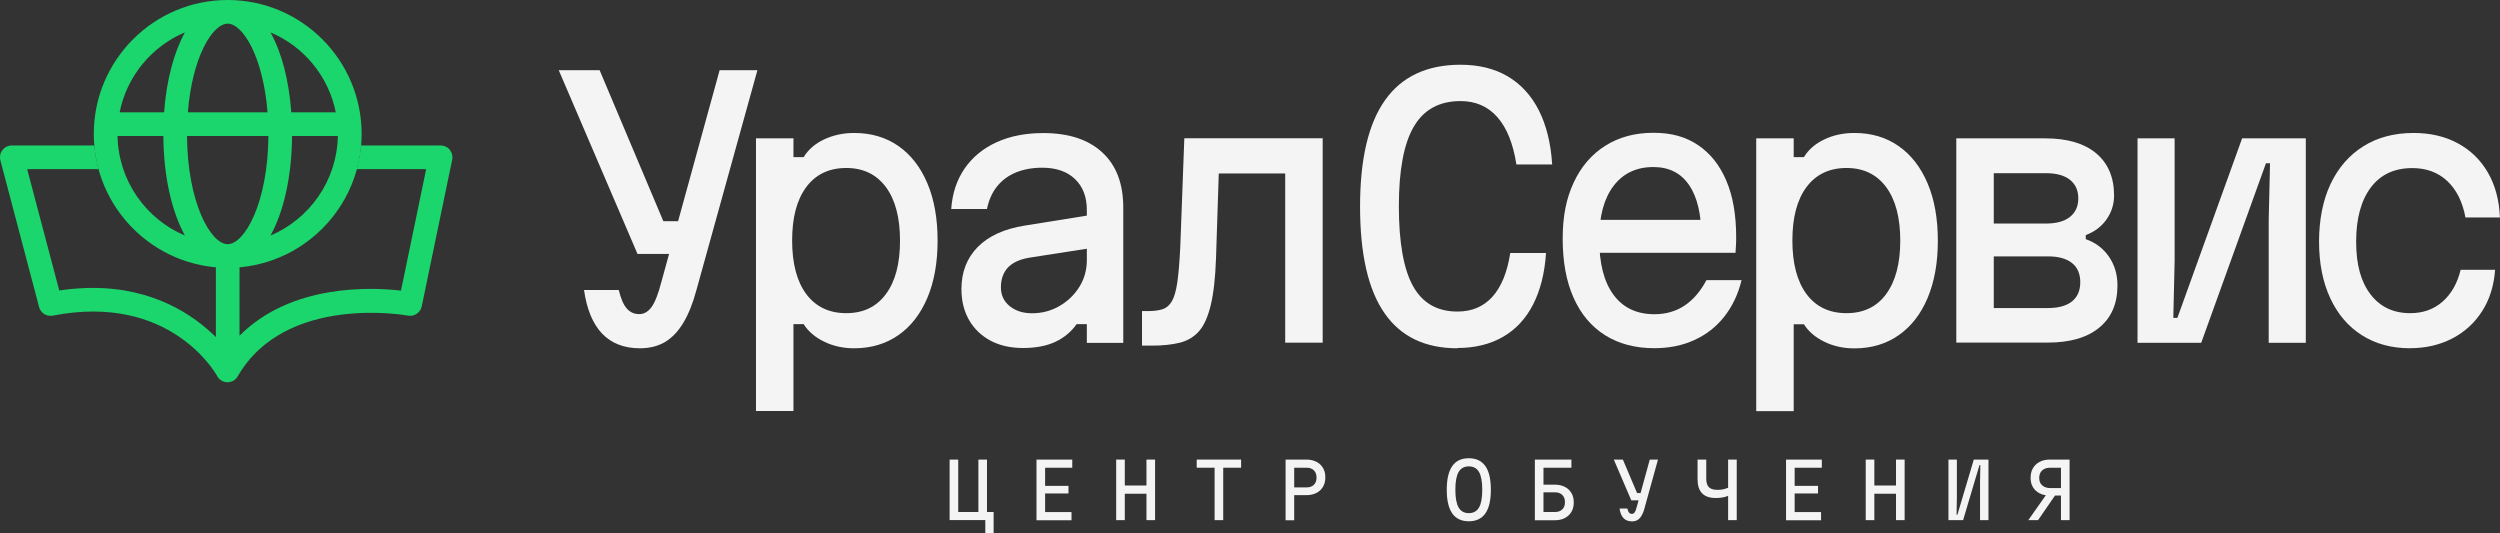
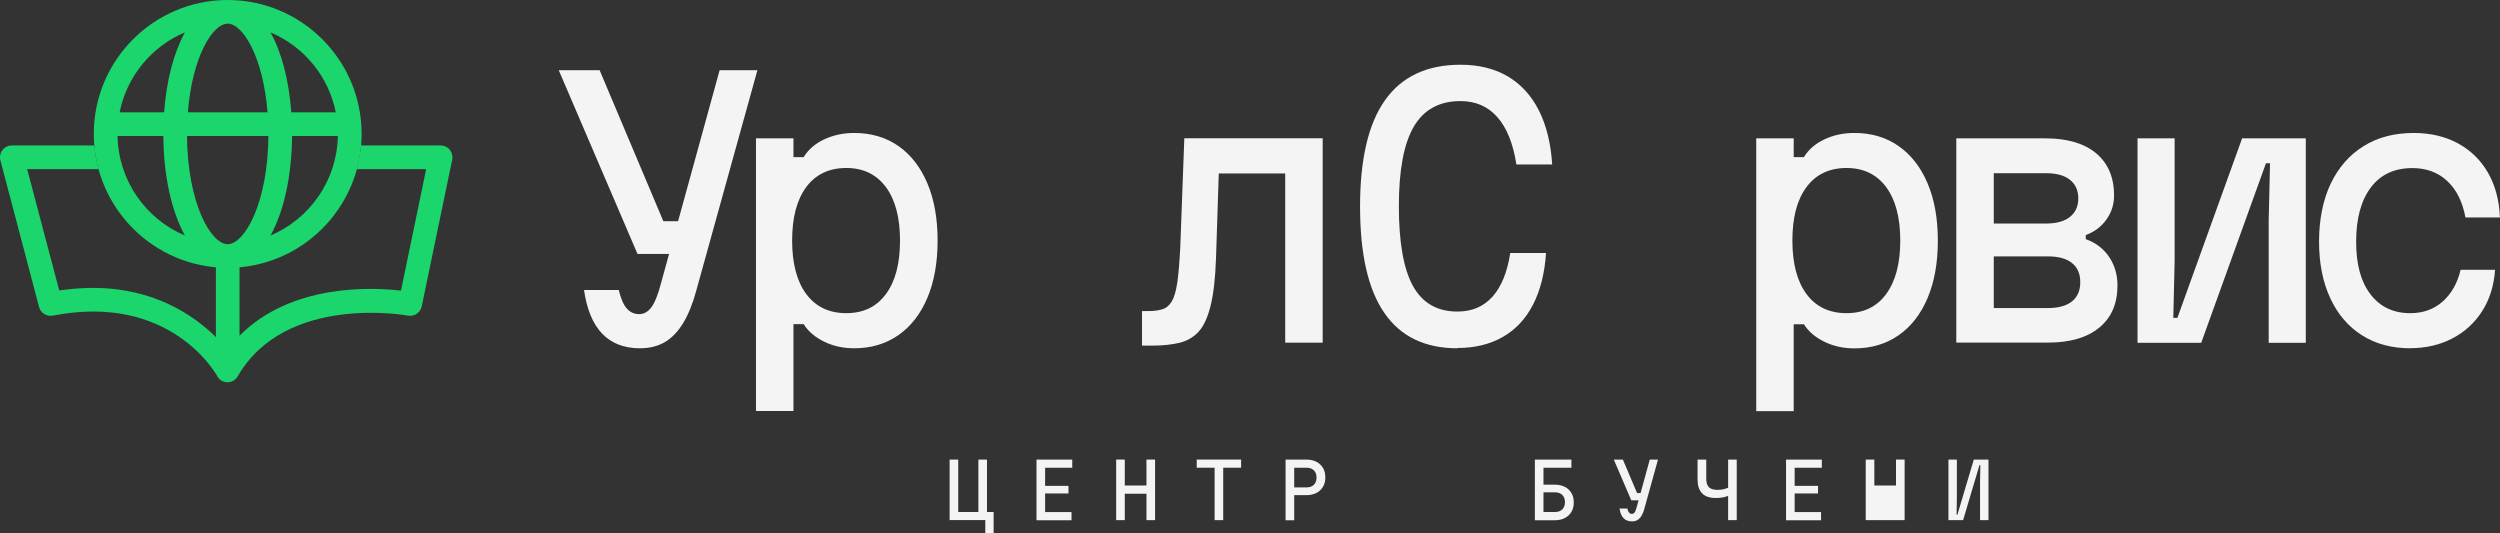
<svg xmlns="http://www.w3.org/2000/svg" id="_Слой_2" data-name="Слой 2" viewBox="0 0 264.16 56.33">
  <rect x="0" y="0" width="264.16" height="56.33" fill="#333333" stroke="none" />
  <defs>
    <style> .cls-1 { fill: #f4f4f4; } .cls-2 { fill: #1bd66c; } </style>
  </defs>
  <g id="_Слой_1-2" data-name="Слой 1">
    <g>
      <g>
        <path class="cls-1" d="M100.34,54.96v-6.4h.91v5.54h2.13v-5.54h.91v5.54h.7v2.23h-.88v-1.38h-3.77Z" />
        <path class="cls-1" d="M109.52,54.96v-6.4h3.78v.86h-2.87v1.92h2.47v.8h-2.47v1.97h2.79v.86h-3.7Z" />
        <path class="cls-1" d="M117.94,54.96v-6.4h.91v2.74h2.29v-2.74h.91v6.4h-.91v-2.79h-2.29v2.79h-.91Z" />
        <path class="cls-1" d="M128.34,54.96v-5.54h-1.89v-.86h4.69v.86h-1.89v5.54h-.91Z" />
        <path class="cls-1" d="M135.84,54.96v-6.4h2.19c.41,0,.76,.08,1.06,.23s.53,.37,.7,.65c.17,.28,.25,.61,.25,1s-.08,.72-.25,1c-.17,.28-.4,.5-.7,.65s-.65,.23-1.06,.23h-1.28v2.65h-.91Zm.91-3.46h1.31c.33,0,.58-.09,.77-.28,.19-.18,.28-.44,.28-.76s-.09-.57-.28-.76-.45-.28-.77-.28h-1.31v2.08Z" />
-         <path class="cls-1" d="M155.2,55.08c-.78,0-1.36-.28-1.75-.83s-.58-1.39-.58-2.5,.19-1.94,.58-2.5,.97-.83,1.75-.83,1.36,.28,1.75,.83c.39,.55,.58,1.39,.58,2.5s-.19,1.94-.58,2.5c-.39,.55-.97,.83-1.75,.83Zm0-.86c.49,0,.85-.2,1.08-.6,.23-.4,.34-1.02,.34-1.87s-.11-1.47-.34-1.87c-.23-.4-.59-.6-1.08-.6s-.85,.2-1.08,.6c-.23,.4-.34,1.02-.34,1.87s.11,1.47,.34,1.87c.23,.4,.59,.6,1.08,.6Z" />
        <path class="cls-1" d="M162.18,54.96v-6.4h3.86v.86h-2.95v1.79h1.19c.41,0,.76,.08,1.06,.23,.3,.15,.53,.37,.7,.65s.25,.61,.25,1-.08,.72-.25,1-.4,.5-.7,.65c-.3,.16-.65,.23-1.06,.23h-2.1Zm.91-.86h1.22c.33,0,.58-.09,.77-.28,.19-.18,.28-.44,.28-.76s-.09-.57-.28-.76-.45-.28-.77-.28h-1.22v2.08Z" />
        <path class="cls-1" d="M171.48,48.56l1.5,3.54h.8l-.27,.77h-1.14l-1.85-4.31h.96Zm2.82,0h.89l-1.43,5.16c-.08,.32-.19,.57-.31,.78-.12,.2-.27,.35-.43,.45-.17,.1-.36,.14-.58,.14-.37,0-.67-.11-.89-.34s-.36-.57-.42-1.02h.82c.05,.2,.11,.35,.19,.44s.17,.13,.29,.13,.21-.05,.29-.16,.16-.31,.23-.59l1.37-4.98Z" />
        <path class="cls-1" d="M179.38,48.56h.91v2.01c0,.42,.09,.72,.28,.91,.19,.19,.49,.28,.91,.28,.21,0,.4-.02,.56-.05s.35-.09,.56-.17v-2.98h.91v6.4h-.91v-2.56c-.22,.08-.43,.14-.63,.17-.19,.03-.42,.05-.68,.05-1.28,0-1.92-.66-1.92-1.98v-2.09Z" />
        <path class="cls-1" d="M188.72,54.96v-6.4h3.78v.86h-2.87v1.92h2.47v.8h-2.47v1.97h2.79v.86h-3.7Z" />
-         <path class="cls-1" d="M197.14,54.96v-6.4h.91v2.74h2.29v-2.74h.91v6.4h-.91v-2.79h-2.29v2.79h-.91Z" />
+         <path class="cls-1" d="M197.14,54.96v-6.4h.91v2.74h2.29v-2.74h.91v6.4h-.91v-2.79v2.79h-.91Z" />
        <path class="cls-1" d="M210.11,54.96h-.89v-3.98l.03-1.84h-.09l-1.73,5.82h-1.55v-6.4h.89v3.98l-.03,1.84h.09l1.73-5.82h1.55v6.4Z" />
-         <path class="cls-1" d="M214.32,54.96l1.94-2.76h.99l-1.9,2.76h-1.03Zm3.45,0v-2.6h-1.18c-.41,0-.77-.08-1.07-.23-.3-.15-.54-.37-.71-.65-.17-.28-.25-.61-.25-.99s.08-.74,.25-1.02c.17-.29,.4-.51,.71-.67,.3-.16,.66-.24,1.07-.24h2.09v6.4h-.91Zm-1.14-3.39h1.14v-2.15h-1.14c-.36,0-.65,.1-.85,.29-.21,.19-.31,.46-.31,.79s.1,.59,.31,.78c.21,.19,.49,.29,.85,.29Z" />
      </g>
      <g>
        <path class="cls-1" d="M63.36,7.42l6.73,15.95h3.6l-1.22,3.46h-5.11L59.04,7.42h4.32Zm12.67,0h4l-6.44,23.22c-.38,1.42-.85,2.58-1.4,3.49s-1.2,1.58-1.94,2.02c-.74,.43-1.62,.65-2.63,.65-1.68,0-3.01-.52-4-1.55-.98-1.03-1.62-2.57-1.91-4.61h3.67c.22,.91,.5,1.57,.85,1.96,.35,.4,.79,.59,1.31,.59s.94-.25,1.3-.74c.36-.49,.71-1.37,1.04-2.65l6.16-22.39Z" />
        <path class="cls-1" d="M79.88,43.42V14.62h3.96v1.98h1.08c.48-.79,1.2-1.42,2.16-1.87s2.02-.68,3.17-.68c1.8,0,3.36,.46,4.68,1.38,1.32,.92,2.34,2.24,3.06,3.94,.72,1.7,1.08,3.72,1.08,6.05s-.36,4.34-1.08,6.05c-.72,1.7-1.74,3.02-3.06,3.94s-2.88,1.39-4.68,1.39c-1.15,0-2.21-.23-3.17-.7-.96-.47-1.68-1.08-2.16-1.85h-1.08v9.18h-3.96Zm9.54-10.33c1.8,0,3.2-.67,4.19-2.02,1-1.34,1.49-3.23,1.49-5.65s-.5-4.31-1.49-5.65c-1-1.34-2.39-2.02-4.19-2.02s-3.23,.67-4.23,2.02c-1,1.35-1.49,3.23-1.49,5.65s.5,4.31,1.49,5.65c1,1.34,2.41,2.02,4.23,2.02Z" />
-         <path class="cls-1" d="M115.23,22.73v3.49l-6.48,1.01c-1.01,.17-1.76,.52-2.25,1.04-.49,.53-.74,1.22-.74,2.09,0,.82,.31,1.48,.92,1.98s1.4,.76,2.36,.76c1.06,0,2.02-.25,2.9-.76s1.58-1.18,2.11-2.03c.53-.85,.79-1.79,.79-2.83v-5.29c0-1.39-.42-2.48-1.26-3.28s-1.99-1.19-3.46-1.19c-1.03,0-1.96,.17-2.77,.5-.82,.34-1.48,.83-2,1.48-.52,.65-.87,1.44-1.06,2.38h-3.78c.12-1.66,.59-3.08,1.42-4.28s1.95-2.12,3.37-2.77c1.42-.65,3.06-.97,4.93-.97,2.69,0,4.77,.68,6.25,2.05,1.48,1.37,2.21,3.31,2.21,5.83v14.29h-3.85v-1.98h-1.08c-.58,.82-1.33,1.44-2.25,1.87-.92,.43-2.06,.65-3.4,.65s-2.47-.26-3.44-.77c-.97-.52-1.73-1.24-2.27-2.18-.54-.94-.81-2.03-.81-3.28,0-1.8,.58-3.28,1.73-4.45,1.15-1.16,2.8-1.91,4.93-2.25l6.98-1.12Z" />
        <path class="cls-1" d="M120.67,36.51v-3.64h.65c.62,0,1.13-.07,1.53-.2,.4-.13,.72-.41,.97-.83,.25-.42,.44-1.08,.58-2,.13-.91,.23-2.13,.31-3.67l.43-11.56h14.62v21.6h-3.96V18.33h-7.02l-.29,8.93c-.07,2.09-.26,3.75-.56,4.99-.3,1.24-.71,2.15-1.24,2.75-.53,.6-1.2,1-2.02,1.21-.82,.2-1.79,.31-2.92,.31h-1.08Z" />
      </g>
      <g>
        <path class="cls-1" d="M154,36.8c-3.43,0-6.01-1.24-7.72-3.73-1.72-2.48-2.57-6.23-2.57-11.25s.88-8.77,2.65-11.25c1.76-2.48,4.42-3.73,7.97-3.73,1.92,0,3.58,.41,4.97,1.22,1.39,.82,2.49,2.01,3.29,3.58,.8,1.57,1.28,3.49,1.42,5.74h-3.78c-.34-2.18-1-3.85-2-4.99-1-1.14-2.3-1.71-3.91-1.71-2.23,0-3.88,.9-4.93,2.7-1.06,1.8-1.58,4.61-1.58,8.42s.5,6.62,1.49,8.42c1,1.8,2.56,2.7,4.7,2.7,1.54,0,2.77-.53,3.71-1.58,.94-1.06,1.56-2.59,1.87-4.61h3.78c-.14,2.14-.6,3.95-1.37,5.45-.77,1.5-1.83,2.64-3.19,3.42-1.36,.78-2.96,1.17-4.81,1.17Z" />
-         <path class="cls-1" d="M168.11,23.23h13l-1.33,1.87c0-2.42-.43-4.27-1.3-5.54-.86-1.27-2.12-1.91-3.78-1.91-1.8,0-3.2,.67-4.21,2s-1.51,3.2-1.51,5.6c0,2.57,.5,4.54,1.51,5.9,1.01,1.37,2.45,2.05,4.32,2.05,1.22,0,2.29-.31,3.2-.92,.91-.61,1.68-1.51,2.3-2.68h3.71c-.36,1.49-.97,2.77-1.82,3.85s-1.91,1.91-3.17,2.48c-1.26,.58-2.67,.86-4.23,.86-2.02,0-3.75-.46-5.2-1.37-1.45-.91-2.56-2.23-3.33-3.96-.77-1.73-1.15-3.8-1.15-6.23s.39-4.29,1.17-5.96,1.89-2.96,3.33-3.87c1.44-.91,3.13-1.37,5.08-1.37s3.42,.43,4.72,1.3,2.29,2.12,2.99,3.76c.7,1.64,1.04,3.63,1.04,5.96,0,.26,0,.54-.02,.83-.01,.29-.03,.56-.05,.83h-15.26v-3.49Z" />
        <path class="cls-1" d="M185.57,43.42V14.62h3.96v1.98h1.08c.48-.79,1.2-1.42,2.16-1.87,.96-.46,2.02-.68,3.17-.68,1.8,0,3.36,.46,4.68,1.39,1.32,.92,2.34,2.24,3.06,3.94s1.08,3.72,1.08,6.05-.36,4.34-1.08,6.05-1.74,3.02-3.06,3.94c-1.32,.92-2.88,1.39-4.68,1.39-1.15,0-2.21-.23-3.17-.7s-1.68-1.08-2.16-1.85h-1.08v9.18h-3.96Zm9.54-10.33c1.8,0,3.2-.67,4.19-2.02s1.49-3.23,1.49-5.65-.5-4.31-1.49-5.65c-1-1.34-2.39-2.02-4.19-2.02s-3.23,.67-4.23,2.02c-1,1.34-1.49,3.23-1.49,5.65s.5,4.31,1.49,5.65,2.41,2.02,4.23,2.02Z" />
        <path class="cls-1" d="M206.71,36.22V14.62h9.43c2.3,0,4.09,.53,5.35,1.58,1.26,1.06,1.89,2.54,1.89,4.46,0,.94-.27,1.78-.81,2.54-.54,.76-1.27,1.3-2.18,1.64v.43c1.03,.36,1.85,.98,2.45,1.85,.6,.88,.9,1.89,.9,3.04,0,1.92-.64,3.41-1.93,4.46-1.28,1.06-3.1,1.58-5.45,1.58h-9.65Zm3.96-12.6h5.51c1.1,0,1.95-.23,2.54-.7s.88-1.12,.88-1.96-.29-1.49-.88-1.96-1.43-.7-2.54-.7h-5.51v5.33Zm0,8.93h5.72c1.1,0,1.95-.23,2.54-.7,.59-.47,.88-1.15,.88-2.03s-.29-1.57-.88-2.03c-.59-.47-1.43-.7-2.54-.7h-5.72v5.47Z" />
        <path class="cls-1" d="M225.86,36.22V14.62h3.92v12.96l-.14,6.01h.43l6.84-18.97h6.73v21.6h-3.92v-12.96l.14-6.01h-.43l-6.84,18.97h-6.73Z" />
        <path class="cls-1" d="M254.69,36.8c-1.97,0-3.67-.46-5.11-1.37-1.44-.91-2.56-2.21-3.35-3.91-.79-1.69-1.19-3.69-1.19-5.99s.41-4.39,1.22-6.1c.82-1.72,1.97-3.04,3.47-3.98,1.5-.94,3.27-1.4,5.31-1.4,1.78,0,3.34,.37,4.68,1.1,1.34,.73,2.4,1.76,3.17,3.1s1.19,2.91,1.26,4.73h-3.64c-.31-1.66-.95-2.94-1.92-3.85s-2.2-1.37-3.69-1.37c-1.9,0-3.36,.68-4.39,2.05-1.03,1.37-1.55,3.28-1.55,5.72s.5,4.23,1.51,5.56,2.41,2,4.21,2c1.34,0,2.48-.4,3.4-1.21,.92-.8,1.57-1.93,1.92-3.37h3.64c-.12,1.68-.58,3.14-1.37,4.37-.79,1.24-1.84,2.2-3.15,2.88-1.31,.68-2.79,1.03-4.45,1.03Z" />
      </g>
      <g>
        <path class="cls-2" d="M24.06,0c-7.8,0-14.15,6.35-14.15,14.15s6.35,14.15,14.15,14.15,14.15-6.35,14.15-14.15S31.86,0,24.06,0Zm11.42,11.87h-4.7c-.25-3.42-1.03-6.35-2.2-8.45,3.51,1.48,6.14,4.63,6.9,8.45Zm-11.42,13.93c-1.78,0-4.25-4.34-4.3-11.43h8.6c-.05,7.08-2.52,11.43-4.3,11.43Zm-4.21-13.93c.46-5.85,2.61-9.37,4.21-9.37s3.75,3.51,4.21,9.37h-8.43Zm-.31-8.45c-1.16,2.1-1.95,5.04-2.2,8.45h-4.7c.76-3.82,3.39-6.97,6.9-8.45Zm-7.12,10.95h4.84c.03,4.3,.89,8,2.28,10.52-4.12-1.74-7.03-5.79-7.12-10.52Zm16.16,10.52c1.39-2.51,2.25-6.22,2.28-10.52h4.84c-.09,4.73-3,8.77-7.12,10.52Z" />
        <path class="cls-2" d="M47.54,15.83c-.24-.29-.59-.46-.97-.46h-8.43c-.07,.86-.23,1.69-.45,2.5h7.34l-2.66,12.84c-3.15-.37-11.6-.73-17.06,4.76v-8.89h-2.5v9.04c-2.35-2.33-6.55-5.2-13.01-5.2-1.11,0-2.29,.09-3.54,.27l-3.39-12.82h7.55c-.22-.81-.38-1.64-.45-2.5H1.25c-.39,0-.75,.18-.99,.49s-.32,.71-.22,1.08l4.09,15.5c.17,.64,.8,1.03,1.45,.91,12.34-2.41,17.18,6.03,17.37,6.39,.22,.4,.63,.65,1.08,.65h.01c.45,0,.86-.24,1.08-.63,5.04-8.75,17.85-6.44,17.98-6.41,.66,.13,1.32-.31,1.46-.97l3.22-15.5c.08-.37-.02-.75-.25-1.04Z" />
      </g>
    </g>
  </g>
</svg>